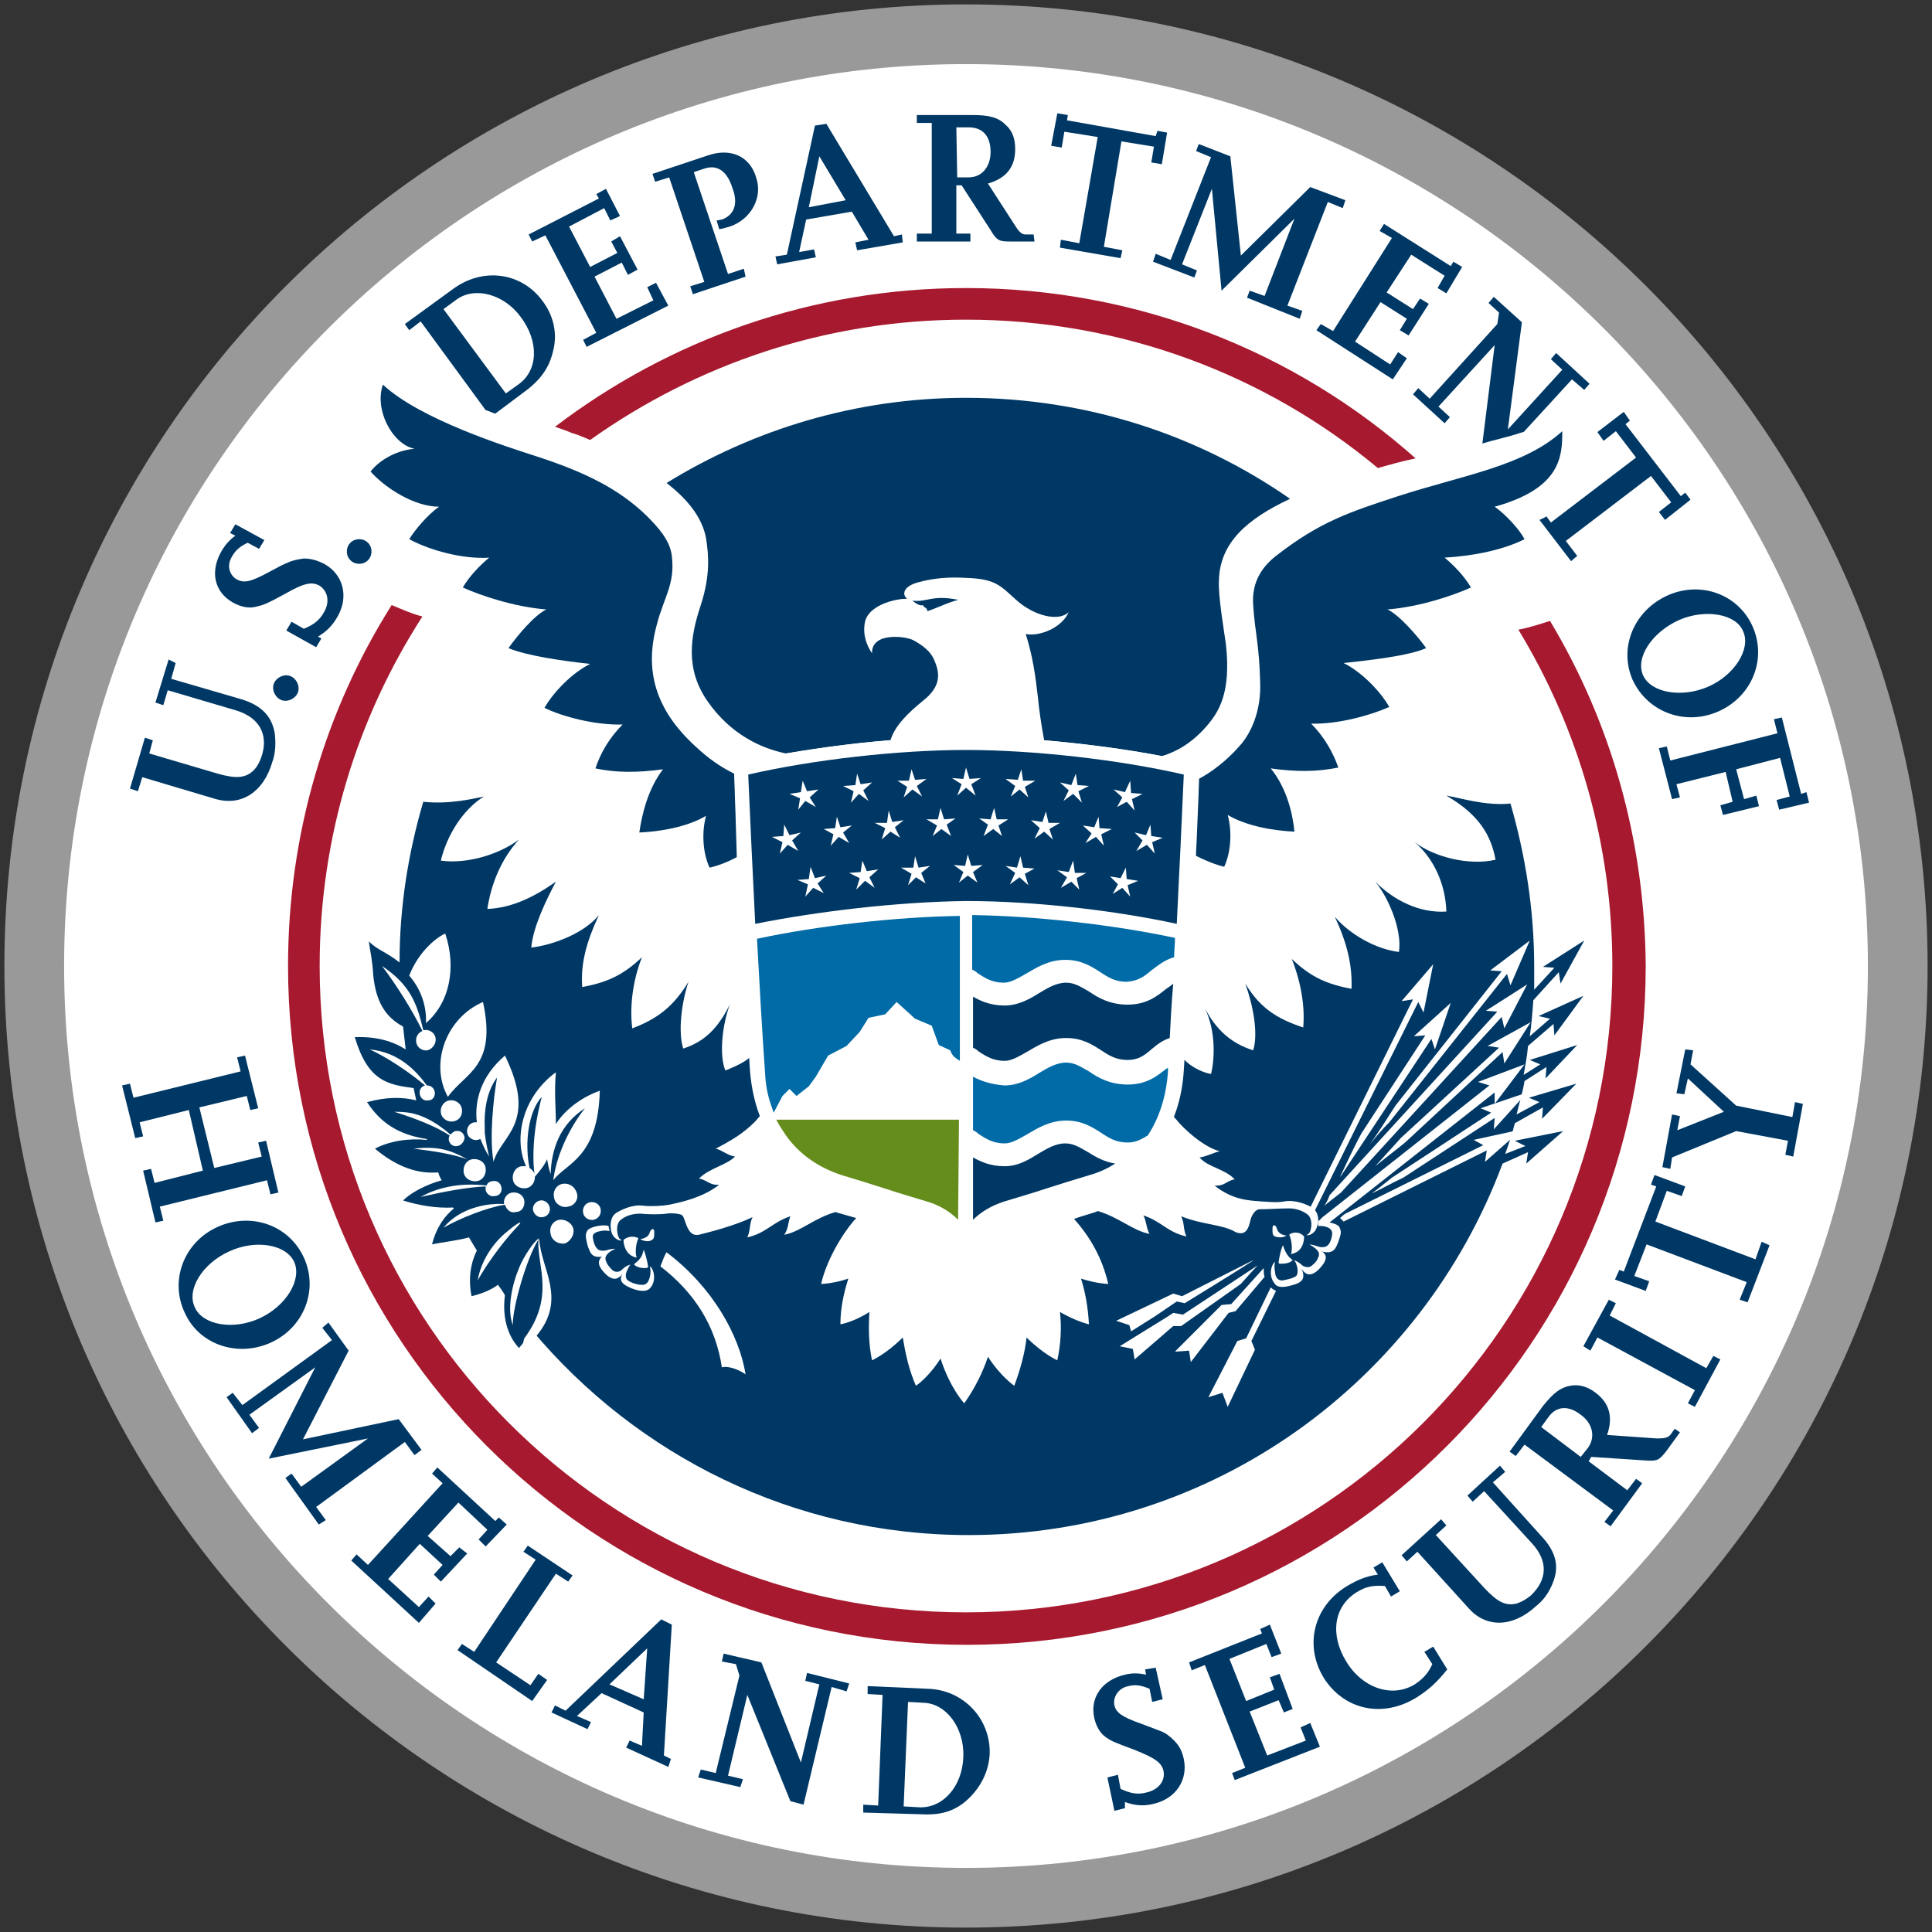
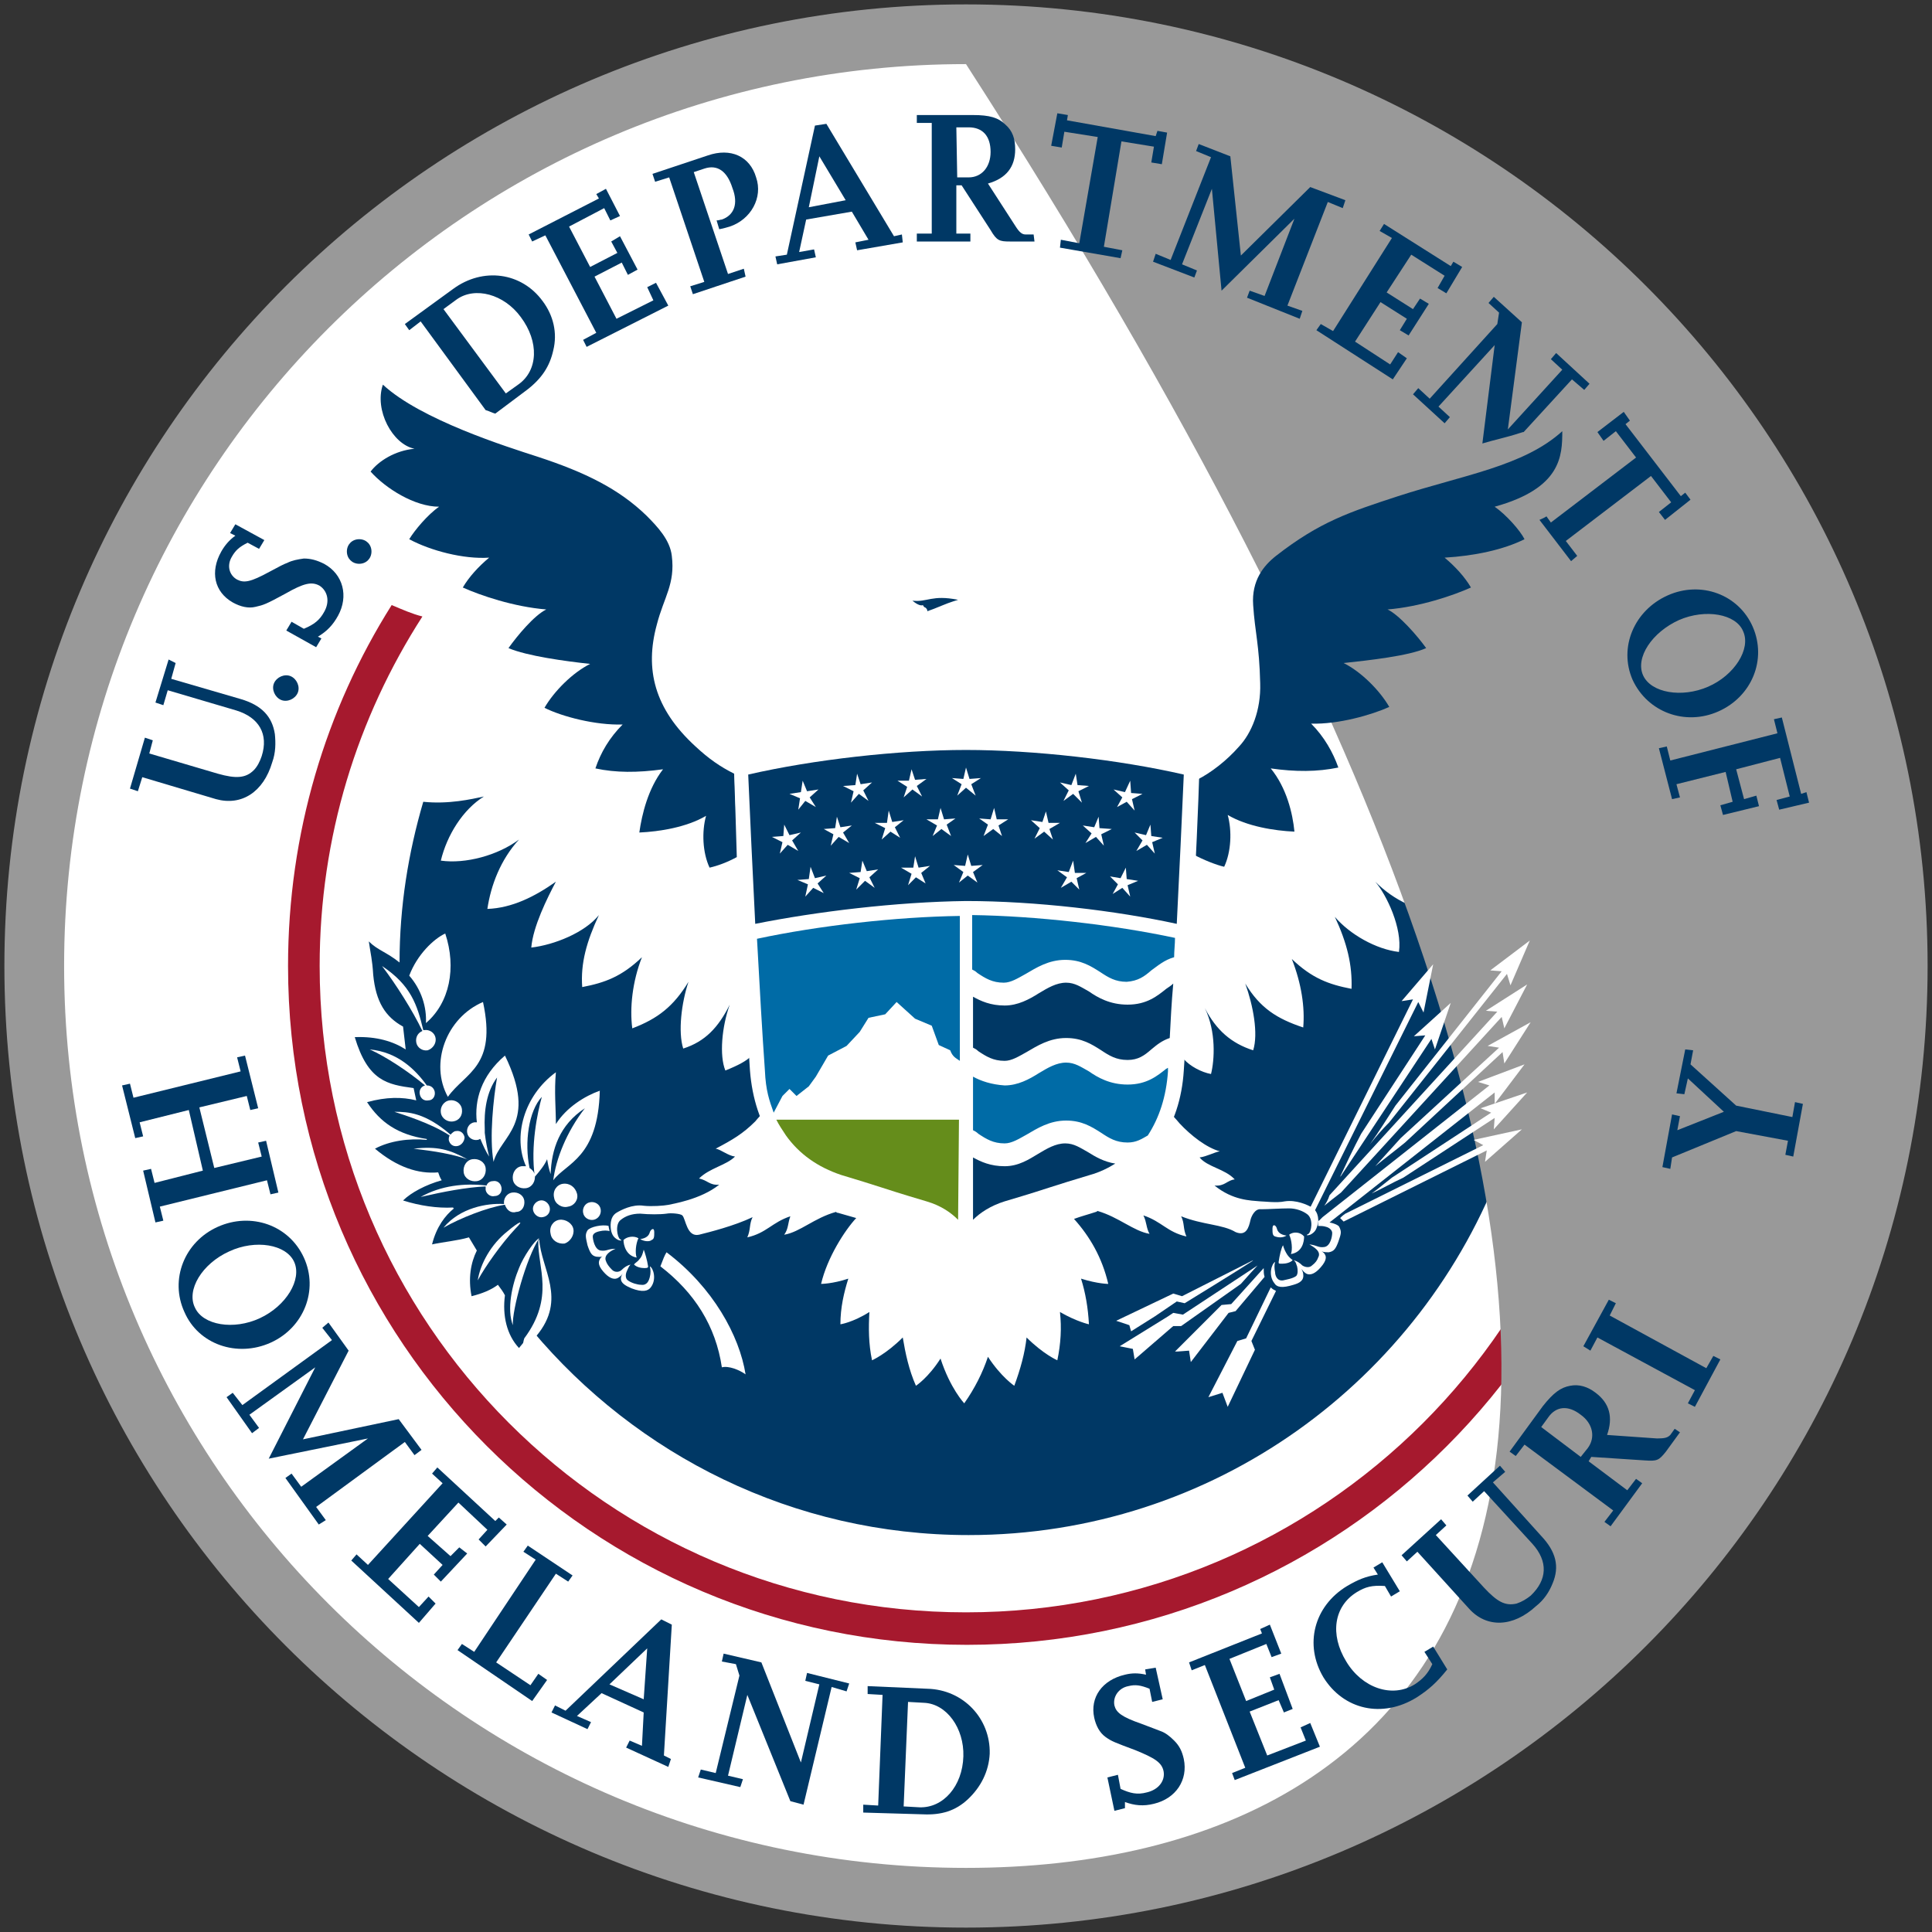
<svg xmlns="http://www.w3.org/2000/svg" version="1.1" id="Layer_1" x="0px" y="0px" viewBox="0 0 220 220" style="enable-background:new 0 0 220 220;" xml:space="preserve">
  <rect x="0" y="0" width="220" height="220" fill="#333333" stroke="none" />
  <style type="text/css">
	.st0{fill:#FFFFFF;}
	.st1{fill:#003865;}
	.st2{fill:#A6192E;}
	.st3{fill:#999999;}
	.st4{fill:#006BA6;}
	.st5{fill:#658D1B;}
</style>
  <circle class="st0" cx="109.6" cy="109.8" r="107.8" />
  <path class="st1" d="M179.6,119l-5.4,1.7l1.2,0.5l-1.9,1.2c0.2-1.1,0.4-2.2,0.5-3.3l2.9-2.5l0.1,1.3l3.3-4.5l-5.1,2.3l1.3,0.3  l-2.3,2c0.2-1.4,0.3-2.7,0.4-4.1l2.9-3.2l0.2,1.3l2.7-4.9l-4.7,3l1.3,0.1l-2.3,2.5c0-0.9,0-1.7,0-2.6c0-6.5-1-12.7-2.7-18.6  c-2.9,0.3-5.9-0.7-7.3-0.9c3.8,2.2,5.1,4.6,5.6,7.3c-3,0.7-7-0.3-9.2-2c2.2,1.9,3.5,4.8,3.6,7.9c-3.1,0.2-6-1.3-8.1-3.4  c1.3,1.5,3.1,5.3,2.7,8c-2.6-0.3-5.6-2-7.3-4c1.4,3,2,5.5,1.9,8.2c-2.6-0.5-4.5-1.2-6.8-3.4c1.1,2.8,1.5,5.5,1.3,7.8  c-3-1-4.9-2.2-6.6-5c0.9,2.5,1.5,5.7,0.9,7.6c-2.5-0.8-4.2-2.3-5.5-4.8c1.3,2.7,1.1,5.9,0.7,7.5c-1.1-0.2-2.4-0.9-3.1-1.7  c0,0.5-0.1,1-0.1,1.4c-0.1,1.8-0.5,3.6-1.1,5.1c0.2,0.2,0.7,0.8,0.7,0.8c1.3,1.4,3.1,2.8,4.6,3.2c-0.6,0.1-1.5,0.6-2.3,0.7  c0.9,1.1,2.9,1.3,4,2.5c-0.9,0.1-1.1,0.8-2.3,0.7c2.1,1.7,4.1,1.7,5.2,1.8c0.4,0,1.9,0.2,2.8,0c1.3-0.2,2.6,0.4,3.1,0.7  c0.8,0.5,0.8,1.6,0.6,2.1c-0.1,0.3-0.2,0.7-0.8,1c-0.3,0.1-0.6,0.1-0.2-0.1c0.3-0.2,0.6-1.6-0.1-2.2c-0.5-0.4-1.3-0.7-2.1-0.7  c-1,0-2.4,0.1-3.2,0.1c-0.7-0.1-1.1,0.8-1.2,1.2c-0.2,0.9-0.5,1.9-1.7,1.4c-1.5-0.9-3.7-0.8-6.2-1.8c0.4,0.8,0.2,1.4,0.6,2.3  c-2.2-0.5-2.8-1.7-4.9-2.4c0.4,0.8,0.3,1.4,0.7,2.1c-1.8-0.3-3.5-1.9-5.9-2.6c-0.1,0-0.1,0.1-0.2,0.1c-0.9,0.3-1.7,0.5-2.5,0.8  c1.8,2,3.2,4.4,3.9,7.4c0,0-1.2,0-3.1-0.6c0.5,1.6,0.8,3.3,0.9,5.2c0,0-1.4-0.3-3.3-1.4c0.2,1.8,0.1,3.6-0.3,5.5  c0,0-1.6-0.7-3.5-2.6c-0.2,1.8-0.7,3.6-1.4,5.5c0,0-1.5-1-3-3.3c-0.6,1.8-1.5,3.6-2.7,5.3c0,0-1.6-1.7-2.7-5.1  c-1.4,2.2-2.8,3.1-2.8,3.1c-0.8-1.8-1.2-3.7-1.5-5.5c-1.9,1.9-3.5,2.6-3.5,2.6c-0.4-1.9-0.4-3.7-0.3-5.5c-1.9,1.2-3.3,1.4-3.3,1.4  c0-1.9,0.4-3.6,0.9-5.2c-1.8,0.6-3.1,0.6-3.1,0.6c0.7-3,2.7-6.1,4-7.5c-0.7-0.2-1.4-0.4-2.1-0.6c-0.1,0-0.1,0-0.2-0.1  c-2.5,0.7-4.1,2.3-5.9,2.6c0.5-0.7,0.4-1.3,0.7-2.1c-2.1,0.7-2.7,1.9-4.9,2.4c0.4-0.9,0.2-1.5,0.6-2.3c-2.1,1-4.9,1.7-6.1,2  c-1.4,0.3-1.5-1.8-1.9-2.2c-0.2-0.2-1.3-0.3-1.8-0.2c-0.7,0.1-2,0.1-3,0c-1,0-1.7,0.3-2.2,0.7c-0.7,0.5-0.4,2-0.1,2.2  c0.3,0.2,0.1,0.2-0.2,0.1c-0.6-0.3-0.7-0.7-0.8-1c-0.1-0.5-0.2-1.6,0.6-2.1c0.5-0.3,1.8-1,3.1-0.8c0.9,0.1,2.3,0,2.8-0.1  c0.4-0.1,3.7-0.6,5.8-2.3c-1.1,0.1-1.3-0.5-2.3-0.7c1.2-1.2,3.1-1.5,4.1-2.5c-0.8-0.1-1.6-0.8-2.2-0.9c1.9-1,3.1-1.7,4.5-3.1  c0,0,0.5-0.6,0.7-0.8c-0.6-1.6-1-3.3-1.1-5.2c0-0.4-0.1-0.9-0.1-1.4c-0.5,0.5-1.4,1-2.9,1.6c-0.7-1.7-0.4-5,0.5-7.5  c-1.3,2.6-2.8,4.2-5.3,5c-0.6-1.9-0.2-5.2,0.6-7.6c-1.7,2.8-3.5,4.2-6.4,5.3c-0.3-2.3,0-5.3,1.1-8.1c-2.3,2.2-4.2,2.9-6.8,3.4  c-0.2-2.7,0.5-5.2,1.9-8.2c-1.6,2-5.1,3.4-7.7,3.7c0.2-2.4,1.8-5.6,2.8-7.5c-2.4,1.7-5,3-7.8,3.1c0.4-2.7,1.5-5.6,3.6-7.9  c-2.4,1.8-6.1,2.8-8.9,2.4c0.7-2.9,2.5-5.8,4.9-7.3c-1.4,0.3-4,0.9-6.9,0.6c-1.7,5.8-2.7,11.9-2.7,18.3c-1.5-1.2-2.5-1.4-3.5-2.4  c0.2,1.4,0.4,2.1,0.5,3.8c0.3,3.1,1.4,4.8,3.4,5.9c0.1,0.9,0.2,1.7,0.3,2.6c-1.4-0.9-3.3-1.5-5.8-1.4c1.5,5,3.7,5.4,6.7,5.8  c0.1,0.5,0.2,0.9,0.3,1.4c-1.6-0.4-3.4-0.4-5.6,0.2c1.5,2.3,3.5,3.7,6.8,4.2c0,0,0,0,0,0.1c-2-0.2-4.2,0.1-5.9,1  c2.5,2.1,4.9,2.9,7.2,2.7c0.1,0.3,0.2,0.6,0.4,0.9c-1.8,0.5-3.5,1.4-4.4,2.3c1.9,0.6,3.9,0.9,5.7,0.8c0,0,0,0.1,0.1,0.1  c-1,0.8-2,2.1-2.5,4.1c1.4-0.3,2.8-0.4,4.2-0.8c0.3,0.5,0.6,1,0.9,1.5c-0.7,1.4-1,3.2-0.6,5.2c1.2-0.3,2.2-0.7,3-1.3  c0.3,0.4,0.6,0.8,0.8,1.2c-0.3,2.3,0.2,4.5,1.6,6c0.6-0.7,1.1-1.4,1.5-2c11.9,14.2,29.7,23.3,49.7,23.3c27.9,0,51.6-17.6,60.8-42.3  l2.9-1.3l-0.2,1.3l4.2-3.7l-5.5,1.1l1.2,0.6l-2.3,0.9c0.4-1.1,0.8-2.3,1.1-3.5l3.2-1.8l-0.1,1.3l3.9-4l-5.4,1.6l1.2,0.5l-2.6,1.4  c0.3-1.3,0.7-2.5,0.9-3.8l2.5-1.6l-0.1,1.3L179.6,119" />
  <path class="st2" d="M176.5,70.7c-1.2,0.4-2.5,0.8-3.6,1c6.8,11.2,10.7,24.3,10.7,38.3c0,40.7-33,73.6-73.6,73.6  c-40.7,0-73.6-33-73.6-73.6c0-14.7,4.3-28.3,11.7-39.8c-1.2-0.3-2.3-0.8-3.5-1.3c-7.5,11.9-11.8,26-11.8,41.1  c0,42.7,34.6,77.3,77.3,77.3c42.7,0,77.3-34.6,77.3-77.3C187.3,95.6,183.4,82.2,176.5,70.7" />
-   <path class="st2" d="M67.2,50.1c12.1-8.6,26.8-13.7,42.8-13.7c17.8,0,34.2,6.3,46.9,16.9c1.4-0.4,2.8-0.8,4.3-1.1  c-13.6-12.1-31.6-19.4-51.2-19.4c-17.6,0-33.8,5.9-46.8,15.8c0.6,0.2,1.2,0.4,1.9,0.7C65.8,49.5,66.5,49.8,67.2,50.1" />
-   <path class="st3" d="M110,212.7c-56.7,0-102.7-46-102.7-102.7C7.3,53.3,53.3,7.3,110,7.3c56.7,0,102.7,46,102.7,102.7  C212.7,166.7,166.7,212.7,110,212.7 M110,0.5C49.5,0.5,0.5,49.5,0.5,110c0,60.5,49,109.5,109.5,109.5c60.5,0,109.5-49,109.5-109.5  C219.5,49.5,170.5,0.5,110,0.5z" />
+   <path class="st3" d="M110,212.7c-56.7,0-102.7-46-102.7-102.7C7.3,53.3,53.3,7.3,110,7.3C212.7,166.7,166.7,212.7,110,212.7 M110,0.5C49.5,0.5,0.5,49.5,0.5,110c0,60.5,49,109.5,109.5,109.5c60.5,0,109.5-49,109.5-109.5  C219.5,49.5,170.5,0.5,110,0.5z" />
  <path class="st1" d="M83.6,88.1c-1.6-0.8-2.9-1.7-4.4-3.1c-4.7-4.3-5.8-8.8-4.4-13.9c0.8-3.1,2.1-4.6,1.7-7.8  c-0.2-1.8-1.6-3.3-2.9-4.6c-3.1-3-6.9-4.9-12.4-6.7c-3.4-1.1-13.3-4.2-17.6-8.2c-1,2.9,1.1,6.8,3.6,7.3c-2.2,0.2-4.1,1.4-5,2.6  c1.7,1.9,5,4,7.8,4c-1.3,0.9-2.8,2.7-3.4,3.7c2.4,1.3,6.2,2.3,9.1,2.1c-1.2,1-2.3,2.2-3,3.4c2,0.9,5.8,2.2,9.5,2.5  c-1.4,0.7-3.3,3-4.3,4.4c2.1,0.9,6.5,1.5,9.3,1.8c-2,1-4.1,3.1-5.2,5c2,1,5.8,2,8.9,1.9c-1.5,1.5-2.5,3.2-3.1,5  c2.3,0.5,4.8,0.5,7.7,0.1c-1.7,2.2-2.4,5.1-2.7,7.2c2.3-0.1,5.4-0.6,7.6-1.9c-0.5,1.8-0.4,4.2,0.4,5.9c0.9-0.2,2-0.6,3.1-1.2  C83.8,94.2,83.7,90.8,83.6,88.1" />
  <path class="st1" d="M177.9,49.1c-4.4,4-11.3,5-18.7,7.4c-5.5,1.8-8.9,2.9-13.9,6.8c-1.4,1.1-2.8,2.8-2.6,5.6  c0.2,3.1,0.7,4.5,0.8,8.9c0.1,3.1-1,5.7-2.4,7.2c-1.4,1.6-3.2,3-4.8,3.8c-0.1,2.7-0.2,5.4-0.4,8.5c1.1,0.6,2.6,1.2,3.5,1.4  c0.8-1.7,0.9-4.1,0.4-5.9c2.2,1.3,5.3,1.8,7.6,1.9c-0.2-2.1-0.9-5-2.7-7.2c2.8,0.4,5.3,0.4,7.7-0.1c-0.6-1.7-1.6-3.5-3.1-5  c3.1,0.1,6.9-1,8.9-1.9c-1.1-1.9-3.2-4-5.2-5c2.8-0.3,7.4-0.8,9.4-1.7c-1-1.4-3.1-3.8-4.4-4.4c3.7-0.3,7.5-1.6,9.5-2.5  c-0.7-1.2-1.8-2.4-3-3.4c3.4-0.2,6.7-0.9,9.1-2.1c-0.5-1-2.1-2.8-3.4-3.7C177.8,55.6,177.9,51.9,177.9,49.1" />
-   <path class="st1" d="M146.9,56.8c-10.5-7.3-23.2-11.5-36.9-11.5c-12.5,0-24.2,3.6-34.1,9.7c2.6,2,4.1,4.1,4.5,6.3  c0.3,1.9,0.5,4.2-0.6,7.6c-1.2,3.6-1.8,7.3,0.8,11c2.6,3.7,6,5.3,8.9,5.9c3.7-0.6,7.8-1.2,11.9-1.5c0.5-1.7,2.1-3.2,3.7-4.5  c2.3-1.8,1.8-3.4,1.3-4.6c-0.4-1-1.3-1.7-2.4-2.3c-1-0.5-4.8-0.9-4.7,1.5c-0.6-0.9-1.1-2.1-0.8-3.6c0.5-2.1,4-2.7,4.8-2.6  c-0.7-0.6-0.3-1.5,1.3-1.9c1.8-0.5,3.6-0.6,5.3-0.5c3.5,0.1,4,0.9,5.8,2.5c2.1,1.9,4.9,2.5,6,1.4c-0.8,1.8-3.3,2.8-4.9,2.5  c0.8,2.5,1.1,4.7,1.4,7.3c0.1,1.2,0.4,3.2,0.7,4.8c4.6,0.4,9.3,1,13.4,1.8c1.7-0.5,3.4-1.5,5-3.3c1.5-1.7,2.9-3.9,2.3-9.4  c-0.2-1.5-0.9-5.5-0.8-7.3C138.9,61.8,142,59.1,146.9,56.8" />
  <path class="st1" d="M103.9,68.4c0.6,0.5,1,0.6,1.2,0.5c0,0.1,0.2,0.3,0.3,0.3c0.1,0.1,0.2,0.2,0.2,0.4c0.3-0.1,1.1-0.4,1.8-0.7  c0.7-0.3,1.7-0.6,1.7-0.6C106.1,67.7,105.6,68.6,103.9,68.4" />
  <path class="st1" d="M195.7,81c3.8-1.7,5.5-5.9,3.9-9.6c-1.6-3.7-5.9-5.3-9.7-3.6c-3.8,1.7-5.6,5.9-4,9.6  C187.6,81.1,191.9,82.7,195.7,81 M191.2,70.6c3-1.3,6.5-0.7,7.3,1.3c0.9,2-1,5-4,6.3c-3,1.3-6.5,0.7-7.4-1.3  C186.2,74.9,188.1,72,191.2,70.6z" />
  <polyline class="st1" points="190.4,91 188.9,85.2 189.8,85 190.2,86.6 202.4,83.5 202,81.9 202.9,81.7 205.1,90.4 205.7,90.2   206,91.4 202.6,92.2 202.3,91.1 203.8,90.7 202.7,86.3 197.7,87.6 198.6,91 200,90.6 200.3,91.8 196.2,92.8 195.9,91.7 197.3,91.3   196.5,87.9 190.9,89.3 191.3,90.8 190.4,91 " />
  <path class="st1" d="M20,75.5l-0.5,1.8l7.9,2.3c2.4,0.7,3.6,2,3.9,4c0.1,1,0.1,2.1-0.3,3.2c-1,3.4-3.5,5-6.4,4.2l-8.4-2.5l-0.5,1.6  l-0.9-0.3l1.7-5.8l0.9,0.3L17,85.8l7.8,2.3c2.1,0.6,3.2,0.5,4.1-0.4c0.4-0.4,0.7-1,0.9-1.6c0.8-2.5-0.3-4.4-2.9-5.2l-7.8-2.3  l-0.5,1.7l-0.9-0.3l1.5-4.9L20,75.5" />
  <path class="st1" d="M33.9,78.9c-0.3,0.7-1.2,1.1-1.9,0.8c-0.7-0.3-1.1-1.2-0.8-1.9c0.3-0.7,1.2-1.1,1.9-0.8  C33.8,77.3,34.2,78.2,33.9,78.9" />
  <path class="st1" d="M36.6,72.7l-0.6,1l-3.4-1.9l0.6-1l1.4,0.8c1.2-0.5,1.8-1,2.3-1.9c0.7-1.2,0.4-2.4-0.5-3  c-0.9-0.5-1.8-0.3-3.9,0.9c-2.2,1.2-2.5,1.3-3.4,1.5c-0.8,0.2-1.7,0-2.6-0.5c-2.1-1.2-2.6-3.5-1.3-5.8c0.4-0.7,0.9-1.3,1.6-1.8  l-0.6-0.3l0.6-1l3.3,1.8l-0.6,1l-1.3-0.7c-1,0.5-1.4,0.9-1.8,1.6c-0.6,1-0.3,2.1,0.6,2.6c0.8,0.4,1.5,0.3,3.7-0.9  c1.1-0.6,1.7-0.9,2-1c0.6-0.3,1.2-0.4,1.9-0.5c0.8,0,1.5,0.2,2.3,0.6c2.2,1.2,2.8,3.7,1.6,5.9c-0.6,1.1-1.3,1.8-2.3,2.4L36.6,72.7" />
  <path class="st1" d="M42.3,62.8c0,0.8-0.6,1.4-1.4,1.4c-0.8,0-1.4-0.6-1.4-1.4c0-0.8,0.6-1.4,1.4-1.4C41.7,61.4,42.3,62,42.3,62.8" />
  <polyline class="st1" points="76.1,34.8 66.8,39.5 66.4,38.7 67.9,37.9 62.1,26.8 60.6,27.5 60.2,26.7 68.2,22.6 67.9,22.1 69,21.5   70.6,24.6 69.5,25.1 68.8,23.7 64.8,25.8 67.2,30.4 70.3,28.8 69.6,27.5 70.6,26.9 72.6,30.7 71.5,31.3 70.8,29.9 67.7,31.5   70.2,36.3 74.4,34.2 73.7,32.7 74.7,32.2 76.1,34.8 " />
  <path class="st1" d="M84.9,31.5l-6,2l-0.3-0.9l1.6-0.5l-4-11.9l-1.6,0.5l-0.3-0.9l6.3-2.1c2.6-0.9,4.8,0.1,5.5,2.5  c0.8,2.3-0.6,4.8-3,5.6c-0.4,0.1-0.6,0.2-1.2,0.3l-0.3-1c0.3,0,0.4-0.1,0.6-0.1c1.4-0.5,1.9-1.8,1.2-3.6c-0.6-1.9-1.7-2.7-3.2-2.2  L79,19.6l3.9,11.6l1.8-0.6L84.9,31.5" />
  <path class="st1" d="M102.7,26.7l-0.9,0.2l-7.7-12.8l-1.3,0.2L89.6,29l-1.3,0.2l0.2,0.9l4.4-0.8l-0.2-0.9L91,28.7l0.8-3.7l5.2-0.9  l1.9,3.2l-1.5,0.3l0.2,0.9l5.2-0.9L102.7,26.7 M92.1,23.6l1.2-5.8l3,5L92.1,23.6z" />
  <path class="st1" d="M117.7,26.7h-0.9c-0.4,0-0.7-0.2-1.2-1l-3.1-4.8c2.1-0.6,3.1-1.9,3.1-3.9c0-1.2-0.3-2.1-1.1-2.8  c-0.8-0.8-1.8-1.1-3.7-1.1l-6.4,0v0.9l1.7,0l0,12.6l-1.7,0l0,0.9l6.1,0v-0.9h-1.6l0-5.5l0.6,0l3.3,5.1c0.7,1.2,1,1.3,2.2,1.3l2.8,0  L117.7,26.7 M108.9,14.5h1.4c1.6,0,2.5,1,2.5,2.8c0,1.7-1,2.9-2.5,2.9l-1.3,0L108.9,14.5z" />
  <polyline class="st1" points="127.6,29.4 120.7,28.2 120.8,27.3 122.9,27.7 125,15.6 121.2,15 120.9,16.8 119.7,16.6 120.4,12.9   121.6,13.1 121.5,13.7 131.6,15.5 131.8,14.9 132.9,15.1 132.3,18.7 131.1,18.5 131.4,16.7 127.7,16.1 125.7,28.1 127.8,28.5   127.6,29.4 " />
  <polyline class="st1" points="148,36.3 142,33.9 142.3,33.1 144,33.7 147.4,24.9 139.1,33.1 138,21.5 134.6,30.1 136.3,30.8   136,31.6 131.3,29.8 131.6,28.9 133.3,29.6 137.9,17.9 136.2,17.2 136.5,16.4 140.1,17.8 141.3,29.1 149.2,21.3 153.2,22.8   152.9,23.7 151.2,23 146.6,34.8 148.3,35.4 148,36.3 " />
  <polyline class="st1" points="158.6,43.2 149.9,37.6 150.4,36.9 151.8,37.7 158.5,27.1 157.1,26.3 157.6,25.5 165.2,30.3   165.5,29.8 166.5,30.4 164.7,33.4 163.7,32.8 164.5,31.4 160.7,29 157.9,33.3 160.9,35.2 161.7,34 162.7,34.6 160.4,38.2   159.4,37.6 160.2,36.3 157.2,34.4 154.3,38.9 158.3,41.5 159.2,40.1 160.2,40.8 158.6,43.2 " />
  <path class="st1" d="M59,43.8l-1.4,1l-7.1-9.6l1.5-1.1c2.1-1.5,5.4-0.6,7.3,2C61.4,38.9,61.3,42.2,59,43.8 M61.8,34.3  c-2.4-3.3-6.8-3.9-10.2-1.4l-5.5,4l0.5,0.7l1.3-1l7.4,10.1c0.4,0.1,0.7,0.3,1.1,0.4l3.6-2.7c1.7-1.3,2.6-2.7,3-4.5  C63.5,37.9,63,35.9,61.8,34.3z" />
  <path class="st1" d="M177.2,40.2l-0.6,0.7l1.3,1.2l-6.2,6.8l1.6-12.2l-3.2-2.9l-0.6,0.7l1.2,1.1l-0.2,1.3l-7.7,8.5l-1.3-1.2  l-0.6,0.7l3.6,3.3l0.6-0.7l-1.3-1.2l6.4-7l-1.4,11.2c1.3-0.4,2.8-0.7,4.3-1.2c0.1,0,0.2-0.1,0.4-0.1l5.5-6l1.4,1.2l0.6-0.7  L177.2,40.2" />
  <path class="st1" d="M191.9,56.1l-0.5,0.4l-6.3-8.2l0.5-0.4l-0.7-1l-3,2.3l0.7,1l1.4-1.1l2.3,3l-9.7,7.4l-0.5-0.7  c-0.3,0.2-0.6,0.3-0.8,0.4l3.6,4.7l0.7-0.6l-1.3-1.7l9.7-7.4l2.3,3l-1.4,1.1l0.7,0.9l2.9-2.3L191.9,56.1" />
  <path class="st1" d="M128.1,205.9l-1.2,0.3l-0.8-3.8l1.2-0.3l0.3,1.6c1.1,0.5,1.9,0.7,3,0.4c1.3-0.3,2.1-1.3,1.9-2.4  c-0.2-1-1-1.5-3.2-2.4c-2.4-0.9-2.7-1-3.4-1.5c-0.7-0.5-1.1-1.3-1.3-2.2c-0.5-2.3,0.9-4.3,3.5-4.9c0.8-0.2,1.5-0.2,2.4,0l-0.1-0.6  l1.2-0.2l0.8,3.6l-1.2,0.3l-0.3-1.5c-1-0.4-1.6-0.5-2.4-0.3c-1.1,0.2-1.8,1.2-1.6,2.2c0.2,0.8,0.8,1.3,3.1,2.1  c1.1,0.4,1.8,0.7,2.1,0.8c0.6,0.2,1.1,0.6,1.6,1.1c0.6,0.6,0.9,1.2,1.1,2.1c0.5,2.4-0.9,4.5-3.4,5.1c-1.2,0.3-2.2,0.2-3.3-0.2  L128.1,205.9" />
  <polyline class="st1" points="150.3,198.9 140.6,202.7 140.3,201.9 141.8,201.3 137.2,189.6 135.7,190.2 135.4,189.3 143.7,186   143.5,185.5 144.6,185 145.9,188.3 144.8,188.7 144.2,187.2 140,188.9 141.9,193.7 145.1,192.4 144.6,191 145.7,190.6 147.2,194.6   146.2,195 145.6,193.6 142.3,194.9 144.3,199.9 148.7,198.2 148.1,196.7 149.2,196.2 150.3,198.9 " />
  <path class="st1" d="M164.8,190.1c-1.2,1.5-2.1,2.3-3.5,3.2c-3.9,2.4-8.3,1.4-10.6-2.3c-2.2-3.7-1.1-8.1,2.7-10.4  c1.2-0.7,2.1-1.1,3.5-1.3l-0.5-0.8l1-0.6l2,3.3l-1,0.6l-0.7-1.2c-1.5-0.1-2.2,0.1-3.2,0.7c-2.6,1.6-3.1,4.8-1.2,7.9  c1.8,3,5.2,4.2,7.8,2.6c0.9-0.6,1.5-1.2,2-2.3l-0.9-1.4l1-0.6L164.8,190.1" />
  <path class="st1" d="M171.4,167.6l-1.4,1.2l5.5,6.1c1.7,1.8,2.1,3.5,1.3,5.4c-0.4,1-1,1.9-1.9,2.6c-2.6,2.4-5.6,2.5-7.6,0.3  l-5.9-6.5l-1.2,1.1l-0.6-0.7l4.5-4.1l0.6,0.7l-1.2,1.1l5.5,6c1.5,1.6,2.4,2.1,3.7,1.8c0.6-0.2,1.1-0.5,1.6-0.9  c1.9-1.8,2-3.9,0.2-5.9l-5.5-6l-1.3,1.2l-0.6-0.7l3.7-3.4L171.4,167.6" />
  <polyline class="st1" points="195.9,154.8 193,160.2 192.2,159.8 193,158.3 181.9,152.3 181.1,153.8 180.3,153.3 183.2,148   184,148.4 183.3,149.8 194.3,155.8 195.1,154.4 195.9,154.8 " />
-   <polyline class="st1" points="201.5,141.8 199,148.3 198.1,148 198.9,146 187.5,141.7 186.1,145.3 187.8,145.9 187.4,147   183.9,145.7 184.4,144.6 184.9,144.8 188.6,135.1 188,134.9 188.4,133.8 191.9,135.1 191.5,136.2 189.8,135.6 188.5,139.1   199.9,143.4 200.6,141.4 201.5,141.8 " />
  <polyline class="st1" points="205.3,125.7 204.2,131.7 203.3,131.5 203.6,129.9 197.7,128.8 190.4,131.8 190.2,133.1 189.3,132.9   190.4,126.9 191.3,127.1 191,128.7 196.3,126.6 192.2,122.8 191.8,124.6 190.9,124.5 191.9,119.5 192.8,119.6 192.5,121.2   197.7,125.9 204.1,127.2 204.4,125.5 205.3,125.7 " />
  <path class="st1" d="M175.5,162.5l0.8-1.1c0.9-1.3,2.3-1.4,3.7-0.3c1.4,1,1.7,2.6,0.8,3.8l-0.8,1L175.5,162.5 M190.7,162.7l-0.5,0.7  c-0.3,0.3-0.6,0.4-1.5,0.4l-5.7-0.4c0.7-2,0.3-3.6-1.3-4.8c-0.9-0.7-1.9-1-2.9-0.8c-1.1,0.2-1.9,0.8-3.1,2.3l-3.8,5.2l0.7,0.5l1-1.3  l10.1,7.5l-1,1.3l0.7,0.5l3.6-4.9l-0.7-0.5l-1,1.3l-4.4-3.3l0.3-0.5l6.1,0.4c1.4,0.1,1.6,0,2.4-1l1.6-2.2L190.7,162.7z" />
  <polyline class="st1" points="17.7,139.2 16.3,133.3 17.2,133.1 17.6,134.7 23.1,133.3 21.5,126.4 15.9,127.8 16.3,129.4   15.4,129.6 13.9,123.6 14.8,123.4 15.2,125 27.4,122 27,120.4 27.9,120.2 29.4,126.2 28.5,126.4 28.1,124.8 22.7,126.1 24.4,133   29.8,131.7 29.4,130.1 30.3,129.9 31.7,135.8 30.8,136 30.4,134.4 18.2,137.4 18.6,139 17.7,139.2 " />
  <path class="st1" d="M30.8,152.9c3.8-1.7,5.5-6,3.8-9.7c-1.7-3.7-6-5.2-9.8-3.5c-3.8,1.7-5.5,6-3.8,9.7  C22.6,153.1,27,154.6,30.8,152.9 M26.1,142.5c3-1.4,6.5-0.8,7.4,1.2c0.9,2-0.9,5-3.9,6.4c-3,1.4-6.5,0.8-7.4-1.2  C21.2,146.9,23,143.9,26.1,142.5z" />
  <polyline class="st1" points="36.3,173.6 32.5,168.3 33.2,167.8 34.3,169.3 41.9,163.8 30.6,166.1 35.9,155.7 28.4,161.1   29.5,162.6 28.7,163.2 25.8,159.1 26.5,158.6 27.6,160 37.8,152.6 36.7,151.2 37.4,150.6 39.7,153.8 34.5,163.9 45.4,161.6   48,165.1 47.2,165.7 46.1,164.2 36,171.6 37.1,173.1 36.3,173.6 " />
  <polyline class="st1" points="47.7,184.8 40,177.7 40.6,177 41.9,178.2 50.4,168.9 49.2,167.8 49.8,167.1 56.4,173.2 56.8,172.8   57.7,173.6 55.3,176.1 54.5,175.3 55.5,174.2 52.2,171.1 48.7,174.9 51.3,177.2 52.3,176.2 53.2,176.9 50.2,180.1 49.4,179.3   50.4,178.2 47.8,175.8 44.2,179.8 47.7,183 48.8,181.8 49.6,182.6 47.7,184.8 " />
  <polyline class="st1" points="60.6,193.7 52.1,187.9 52.6,187.2 54,188.1 61,177.6 59.6,176.7 60.1,176 65.2,179.4 64.7,180.1   63.3,179.2 56.5,189.3 60.4,191.9 61.3,190.6 62.3,191.3 60.6,193.7 " />
  <path class="st1" d="M76.4,200.3l-0.8-0.4l0.9-14.9l-1.2-0.6l-10.9,10.4l-1.2-0.6l-0.4,0.8l4.1,1.9l0.4-0.8l-1.6-0.7l2.8-2.6  l4.8,2.2l-0.2,3.8l-1.4-0.6l-0.4,0.8l4.8,2.2L76.4,200.3 M69.4,191.8l4.3-4.1l-0.4,5.8L69.4,191.8z" />
  <polyline class="st1" points="91.5,205.5 90,205.1 85.1,193 82.9,202.2 84.6,202.6 84.3,203.5 79.5,202.4 79.8,201.5 81.5,201.9   84.2,190.8 83.8,189.5 82.2,189.2 82.4,188.3 86.7,189.3 91.2,200.7 93.3,191.8 91.7,191.4 91.9,190.5 96.7,191.7 96.4,192.6   94.7,192.1 91.5,205.5 " />
  <path class="st1" d="M105.1,206.6c2.1,0.1,3.7-0.4,5.1-1.7c1.5-1.4,2.4-3.2,2.5-5.2c0.1-4-3-7.3-7.1-7.4l-6.8-0.3l0,0.9l1.7,0.1  l-0.5,12.6l-1.7-0.1l0,0.9L105.1,206.6 M103.4,193.8l1.8,0.1c2.6,0.1,4.6,2.9,4.5,6.1c-0.1,3.4-2.3,5.9-5,5.8l-1.8-0.1L103.4,193.8z  " />
  <path class="st0" d="M110,142.5h-0.7c-0.3-2.2-1.9-3.5-4.2-4.2c-1.8-0.5-4.3-1.4-9.7-3c-6.3-1.9-9.5-7-10-13.4  c-0.6-9-1.5-24.8-1.8-34.9c7.1-1.7,17.6-3.1,26.5-3.1c8.8,0,19.3,1.4,26.5,3.1c-0.3,10.1-1.2,25.9-1.8,34.9  c-0.4,6.4-3.7,11.4-10,13.4c-5.4,1.7-8,2.5-9.7,3c-2.3,0.7-3.9,2.1-4.2,4.2H110" />
  <path class="st4" d="M108.2,119.6l-1.3-0.6l-0.8-2.2l-1.9-0.8l-2.1-1.9l-1.3,1.4l-1.9,0.4l-1,1.6l-1.5,1.6l-2.1,1.1l-1.4,2.4  l-0.8,1.1l-1.4,1.1l-0.8-0.8l-0.8,0.8l-1,1.9c-0.5-1.4-0.9-2.5-1-4.8c-0.3-4.2-0.6-9.5-0.9-15c7-1.5,15.9-2.5,23.1-2.6v16.5  C108.9,120.5,108.5,120.4,108.2,119.6" />
  <path class="st5" d="M109.2,127.5H88.4c0.3,0.6,0.7,1.2,1.1,1.8c1.5,2.1,3.6,3.6,6.3,4.5c3.7,1.1,6,1.9,7.7,2.4l2,0.6  c1.7,0.5,2.8,1.3,3.6,2.1L109.2,127.5" />
  <path class="st1" d="M131.1,119.5c0.6-0.5,1.2-1,2.1-1.3c0.1-1.9,0.2-4,0.4-6.2c-0.2,0.2-0.5,0.4-0.8,0.6c-1,0.8-2.2,1.8-4.4,1.8  c-2,0-3.4-0.8-4.4-1.5c-0.9-0.5-1.6-1-2.6-1c-1.1,0-2.1,0.6-3.1,1.2c-1.1,0.7-2.4,1.4-3.9,1.4c-1.6,0-2.7-0.5-3.6-1v5.8  c0.2,0.1,0.4,0.2,0.6,0.4c0.9,0.6,1.7,1.1,3,1.1c0.8,0,1.6-0.5,2.5-1c1.2-0.7,2.6-1.6,4.5-1.6c1.8,0,2.9,0.7,4,1.4  c0.9,0.6,1.7,1.1,3,1.1C129.6,120.7,130.3,120.2,131.1,119.5" />
  <path class="st1" d="M114.4,132.8c-1.6,0-2.7-0.5-3.6-1v7.1c0.8-0.8,2-1.6,3.6-2.1l2-0.6c1.7-0.5,4-1.3,7.7-2.4  c1.1-0.3,2.1-0.8,2.9-1.3c-1.3-0.2-2.3-0.8-3.1-1.3c-0.9-0.5-1.6-1-2.6-1c-1.1,0-2.1,0.6-3.1,1.2C117.2,132,116,132.8,114.4,132.8" />
  <path class="st4" d="M131.1,110.5c0.7-0.5,1.5-1.2,2.6-1.5c0-0.7,0.1-1.5,0.1-2.2c-7-1.5-15.9-2.5-23.1-2.6v6.2  c0.2,0.1,0.4,0.2,0.6,0.4c0.9,0.6,1.7,1.1,3,1.1c0.8,0,1.6-0.5,2.5-1c1.2-0.7,2.6-1.6,4.5-1.6c1.8,0,2.9,0.7,4,1.4  c0.9,0.6,1.7,1.1,3,1.1C129.6,111.7,130.3,111.2,131.1,110.5" />
  <path class="st4" d="M110.8,122.6v6.1c0.2,0.1,0.4,0.2,0.6,0.4c0.9,0.6,1.7,1.1,3,1.1c0.8,0,1.6-0.5,2.5-1c1.2-0.7,2.6-1.6,4.5-1.6  c1.8,0,2.9,0.7,4,1.4c0.9,0.6,1.7,1.1,3,1.1c1,0,1.6-0.4,2.3-0.8c1.3-2,2.1-4.4,2.3-7.3c0-0.1,0-0.2,0-0.4c-0.1,0-0.1,0.1-0.2,0.1  c-1,0.8-2.2,1.8-4.4,1.8c-2,0-3.4-0.8-4.4-1.5c-0.9-0.5-1.6-1-2.6-1c-1.1,0-2.1,0.6-3.1,1.2c-1.1,0.7-2.4,1.4-3.9,1.4  C112.9,123.5,111.7,123.1,110.8,122.6" />
  <path class="st1" d="M86,105.2c-0.3-6.1-0.6-12.2-0.8-17c7.4-1.7,17.1-2.8,24.8-2.8s17.4,1.1,24.8,2.8c-0.2,4.8-0.5,10.9-0.8,17  c-6.9-1.5-16.1-2.6-24-2.6C102.1,102.7,93,103.8,86,105.2" />
  <polyline class="st0" points="90.9,92.2 91.1,90.9 89.9,90.4 91.2,90.2 91.4,88.9 91.9,90.1 93.2,89.9 92.2,90.8 92.9,91.9   91.7,91.2 90.9,92.2 " />
  <polyline class="st0" points="98.9,91.2 97.8,90.4 96.9,91.4 97.2,90.1 96,89.5 97.4,89.4 97.6,88.1 98,89.3 99.3,89.1 98.3,90   98.9,91.2 " />
  <polyline class="st0" points="105,90.7 103.9,89.9 102.9,90.8 103.3,89.6 102.2,88.9 103.5,88.9 103.8,87.6 104.2,88.8 105.5,88.7   104.4,89.5 105,90.7 " />
  <polyline class="st0" points="111.1,90.6 110,89.7 109,90.6 109.5,89.3 108.4,88.6 109.7,88.7 110,87.4 110.4,88.7 111.7,88.6   110.6,89.3 111.1,90.6 " />
  <polyline class="st0" points="128.3,91.3 127.2,91.9 127.8,90.8 126.8,89.9 128.1,90.2 128.7,88.9 128.8,90.3 130.1,90.4 128.9,91   129.2,92.3 128.3,91.3 " />
  <polyline class="st0" points="121.7,90 120.7,89.1 122,89.4 122.5,88.1 122.7,89.4 124,89.5 122.8,90.1 123.2,91.4 122.2,90.4   121.1,91.2 121.7,90 " />
-   <polyline class="st0" points="115.6,89.5 114.5,88.7 115.9,88.8 116.3,87.6 116.5,88.9 117.9,88.9 116.7,89.6 117.1,90.8   116.1,89.9 115.1,90.7 115.6,89.5 " />
  <polyline class="st0" points="91.7,102.1 92,100.7 90.8,100.2 92.1,100.1 92.3,98.7 92.8,100 94.1,99.7 93.1,100.6 93.8,101.7   92.6,101.1 91.7,102.1 " />
  <polyline class="st0" points="99.6,101.1 98.5,100.3 97.5,101.3 97.9,100 96.7,99.4 98,99.3 98.2,98 98.7,99.2 100,99 99,99.9   99.6,101.1 " />
  <polyline class="st0" points="105.4,100.6 104.3,99.9 103.4,100.8 103.8,99.5 102.6,98.8 104,98.8 104.2,97.5 104.6,98.8   105.9,98.6 104.9,99.4 105.4,100.6 " />
  <polyline class="st0" points="111.3,100.5 110.2,99.7 109.2,100.5 109.7,99.3 108.6,98.5 109.9,98.6 110.2,97.3 110.6,98.6   111.9,98.5 110.8,99.3 111.3,100.5 " />
  <polyline class="st0" points="127.8,101.1 126.7,101.8 127.3,100.7 126.4,99.8 127.6,100 128.2,98.8 128.3,100.1 129.6,100.3   128.4,100.8 128.7,102.1 127.8,101.1 " />
  <polyline class="st0" points="121.5,99.9 120.4,99.1 121.7,99.3 122.2,98 122.4,99.4 123.7,99.4 122.6,100 122.9,101.3 122,100.4   120.8,101.1 121.5,99.9 " />
-   <polyline class="st0" points="115.6,99.4 114.5,98.6 115.8,98.8 116.2,97.5 116.5,98.8 117.8,98.9 116.7,99.5 117.1,100.8   116.1,99.9 115,100.7 115.6,99.4 " />
  <polyline class="st0" points="94.6,96.3 94.9,95 93.8,94.4 95.1,94.3 95.3,93 95.7,94.2 97,94 96,94.8 96.7,96 95.5,95.3 94.6,96.3   " />
  <polyline class="st0" points="88.8,97.2 89.1,95.9 87.9,95.3 89.2,95.2 89.3,93.9 89.9,95.1 91.2,94.8 90.2,95.7 90.9,96.9   89.7,96.2 88.8,97.2 " />
  <polyline class="st0" points="102.5,95.4 101.4,94.7 100.4,95.6 100.8,94.3 99.6,93.7 101,93.7 101.2,92.3 101.6,93.6 102.9,93.4   101.9,94.2 102.5,95.4 " />
  <polyline class="st0" points="108.3,95.2 107.2,94.4 106.2,95.2 106.7,94 105.5,93.3 106.8,93.3 107.1,92 107.5,93.3 108.8,93.2   107.8,93.9 108.3,95.2 " />
  <polyline class="st0" points="114.1,95.2 113.1,94.4 112,95.2 112.5,93.9 111.5,93.2 112.8,93.3 113.2,92 113.5,93.3 114.8,93.3   113.7,94 114.1,95.2 " />
  <polyline class="st0" points="130.6,96.2 129.4,96.9 130.1,95.7 129.2,94.8 130.5,95.1 131,93.9 131.1,95.2 132.4,95.4 131.2,95.9   131.5,97.2 130.6,96.2 " />
  <polyline class="st0" points="124.3,94.9 123.3,94 124.6,94.2 125.1,93 125.2,94.3 126.6,94.4 125.4,95 125.7,96.3 124.8,95.3   123.6,96 124.3,94.9 " />
  <polyline class="st0" points="118.4,94.3 117.4,93.4 118.7,93.6 119.1,92.4 119.4,93.7 120.7,93.7 119.5,94.4 119.9,95.6   118.9,94.7 117.8,95.5 118.4,94.3 " />
  <path class="st0" d="M51,124.9c2-2.8,5.6-3.4,4-10.8C50.8,115.9,48.9,121.1,51,124.9" />
  <path class="st0" d="M50.7,106.3c-1.3,0.6-3.2,2.4-4.1,4.8c1.4,1.6,2,3.6,1.9,5.4C51.2,114.2,52,110.2,50.7,106.3" />
  <path class="st0" d="M53.2,132C53.4,132.1,53.3,132.1,53.2,132c-2-1.1-3.4-1.5-6.1-1.2C49.6,131.1,51.4,131.4,53.2,132" />
  <path class="st0" d="M61.4,141.1c0,0.1-0.1,0.1-0.1,0.2c-0.1,3,1.9,6.4-1.6,11.1c-0.2,0.6-0.4,1.8,1.4-0.3  C64.6,147.9,61.6,144.5,61.4,141.1" />
  <path class="st0" d="M54.4,145.8c0.3-1.9,1.5-4.1,3.4-5.6c1.3-1.1,2-1.4,0.9-0.3C57.1,141.6,55.2,144.3,54.4,145.8" />
  <path class="st0" d="M58.4,150.9c-0.7-1.8-0.1-4.6,0.7-6.5c0.5-1.3,1.8-3.2,2.3-3.4C59.9,143.3,58.3,149.2,58.4,150.9" />
  <path class="st0" d="M52.6,126.3c-0.1-0.7-0.8-1.1-1.4-1c-0.7,0.1-1.1,0.8-1,1.4c0.1,0.7,0.8,1.1,1.4,1  C52.3,127.6,52.7,127,52.6,126.3" />
  <path class="st0" d="M63.3,128c0-1.8-0.2-3.7,0-5.9c-3.7,2.7-4.9,7.4-3.4,10.7c-0.2,0-0.3,0-0.5,0c-0.7,0.1-1.1,0.8-1,1.5  c0.1,0.7,0.8,1.1,1.5,1c0.7-0.1,1.1-0.8,1-1.5c-0.1-0.4-0.3-0.6-0.6-0.8c-0.6-2.9-0.1-6.5,1.4-8.1c-0.5,1.8-1.3,5.6-0.8,9.1  c0.6-0.7,1.1-1.3,1.4-2c0.1,0.6,0.2,1.1,0.4,1.7c0.1-2.8,1-5.6,3.9-7.5c-2.1,2.7-3.3,5.8-3.6,8.2c1.5-2,5.1-2.5,5.3-10.2  C66.6,124.8,64.5,126.1,63.3,128" />
  <path class="st0" d="M65.7,135.9c-0.2-0.7-0.8-1.2-1.6-1.1c-0.7,0.1-1.2,0.8-1,1.6c0.1,0.7,0.9,1.2,1.6,1  C65.4,137.3,65.9,136.6,65.7,135.9" />
  <path class="st0" d="M65.3,140c-0.1-0.7-0.9-1.2-1.6-1.1c-0.7,0.1-1.2,0.8-1,1.6c0.1,0.7,0.8,1.2,1.6,1.1  C64.9,141.4,65.4,140.7,65.3,140" />
  <path class="st0" d="M57.5,120.2c-2.7,2.3-3.5,5.1-3.2,7.6c-0.1,0-0.2,0-0.3,0c-0.6,0.1-0.9,0.7-0.8,1.2c0.1,0.6,0.7,0.9,1.2,0.8  c0.1,0,0.2-0.1,0.3-0.1c0.3,0.7,0.6,1.4,1,2c-0.2-0.8-0.4-1.8-0.5-2.7c0-0.1,0-0.2,0-0.3c0,0,0,0,0-0.1c-0.1-2.1,0.2-4.3,1.4-5.9  c-0.4,2.3-0.9,6.8-0.4,9.6C57,129.3,61.3,128,57.5,120.2" />
  <path class="st0" d="M68.4,137.7c-0.1-0.6-0.7-0.9-1.2-0.8c-0.6,0.1-0.9,0.7-0.8,1.2c0.1,0.6,0.7,0.9,1.2,0.8  C68.1,138.8,68.5,138.3,68.4,137.7" />
  <path class="st0" d="M62.6,137.5c-0.1-0.5-0.6-0.9-1.1-0.8c-0.5,0.1-0.9,0.6-0.8,1.1c0.1,0.5,0.6,0.9,1.1,0.8  C62.4,138.5,62.7,138,62.6,137.5" />
  <path class="st0" d="M49.5,124.3c-0.1-0.4-0.4-0.7-0.9-0.7c-1.3-1.8-3.3-3.8-6.5-4.1c1.8,0.8,4.4,2.5,6.3,4.1  c-0.4,0.1-0.7,0.5-0.6,1c0.1,0.5,0.5,0.8,1,0.7C49.3,125.3,49.6,124.8,49.5,124.3" />
  <path class="st0" d="M49.6,118.2c-0.1-0.6-0.7-1-1.3-0.9c0,0,0,0-0.1,0c-0.7-2.9-1.4-5.1-4.7-7.3c1.6,2.1,3.5,5.1,4.6,7.4  c-0.5,0.2-0.8,0.7-0.7,1.3c0.1,0.6,0.7,1,1.3,0.9C49.3,119.4,49.7,118.8,49.6,118.2" />
  <path class="st0" d="M52.9,129.5c-0.1-0.5-0.5-0.8-1-0.7c-0.2,0-0.4,0.2-0.6,0.4c-2.9-2.5-4.8-2.6-6.4-2.6c0.9,0.3,4.2,1.3,6.3,2.7  c-0.1,0.2-0.1,0.3-0.1,0.5c0.1,0.5,0.5,0.8,1,0.7C52.6,130.4,52.9,129.9,52.9,129.5" />
  <path class="st0" d="M55.3,133c-0.1-0.7-0.8-1.1-1.5-1c-0.7,0.1-1.1,0.8-1,1.5c0.1,0.7,0.8,1.1,1.5,1C55,134.4,55.4,133.7,55.3,133" />
  <path class="st0" d="M57.1,135.2c-0.1-0.5-0.5-0.8-1-0.7c-0.3,0-0.6,0.2-0.7,0.5c-2.5-0.3-5.2,0-7.5,1.3c2.6-0.6,5.2-1.1,7.4-1.2  c0,0,0,0,0,0c0,0.1,0,0.2,0,0.4c0.1,0.5,0.6,0.8,1,0.7C56.9,136.2,57.2,135.7,57.1,135.2" />
  <path class="st0" d="M59.7,136.7c-0.1-0.6-0.7-1-1.4-0.9c-0.6,0.1-1,0.7-0.9,1.3c0,0,0,0-0.1,0c-1.8-0.1-4.9,0.4-6.8,2.7  c1.9-1.1,5-2.3,6.9-2.6c0,0,0,0,0.1,0c0.2,0.6,0.7,1,1.3,0.8C59.4,138,59.8,137.4,59.7,136.7" />
  <path class="st0" d="M75.9,142.6c5.3,4,8.3,9.5,9,13.9c-0.7-0.5-1.9-1-2.7-0.8c-0.7-4.7-3.1-8.5-7-11.5  C75.5,143.4,75.7,142.9,75.9,142.6" />
  <path class="st0" d="M71.9,146.7c1.3,0.5,1.9,0.3,2.2-0.1c0.7-0.9,0.3-2.2-0.1-2.4c0.1,0.4,0.1,0.8,0,1.2c-0.1,0.4-0.3,1-1,0.9  c-0.4,0-1.1-0.2-1.5-0.5c-0.3-0.2-0.3-0.7-0.1-1.1c0.1-0.2,0.2-0.5,0.4-0.7c-0.4,0.1-0.7,0.3-1,0.6c-0.3,0.3-0.8,0.3-1.1,0  c-0.4-0.4-0.6-0.7-0.7-1c-0.3-0.7,0.6-1.2,1.1-1.4c-0.9,0-1,0.3-1.7,0.2c-0.7-0.1-0.9-1.3-0.9-1.6c0-0.3,0.3-0.5,0.8-0.6  c0.4-0.1,0.9-0.1,1.1,0c0-0.2-0.1-0.4-0.1-0.6c-0.7-0.2-2.1,0.1-2.4,0.5c-0.3,0.5-0.2,0.8,0,1.7c0.3,0.9,0.5,1.2,1,1.3  c0.2,0,0.5,0.1,0.8-0.1c-0.2,0.1-0.3,0.2-0.4,0.4c-0.1,0.2-0.3,0.6,0.4,1.4c0.6,0.7,1.2,1,1.7,0.7c0.3-0.2,0.4-0.3,0.5-0.5  c-0.1,0.2-0.2,0.4-0.2,0.6C70.7,146.1,71.2,146.4,71.9,146.7" />
  <path class="st0" d="M71,141.2c0.4-0.4,1.2-0.5,1.7-0.2c-0.3,0.6-0.4,1.7-0.2,2.2C71.3,143,71,141.8,71,141.2" />
  <path class="st0" d="M72.9,141.1c0.7-0.1,1-0.4,1.1-0.8c0.1-0.3,0.5-0.6,0.5,0c0,0.5,0,0.8-0.3,0.9C74,141.4,73.4,141.4,72.9,141.1" />
  <path class="st0" d="M73.3,142.3c-0.1,0.4-0.2,0.8-0.5,1.1c-0.2,0.3-0.5,0.4-0.6,0.6c0.3,0.3,0.8,0.4,1.2,0.4c0.4,0,0.4-0.1,0.4-0.2  C73.7,143.5,73.4,142.5,73.3,142.3" />
  <path class="st0" d="M146.8,140.6c0.3,0.6,0.4,1.7,0.2,2.2c1.3-0.2,1.5-1.4,1.5-2C148.1,140.3,147.3,140.2,146.8,140.6" />
  <path class="st0" d="M146.5,140.7c-0.7-0.1-1-0.4-1.1-0.8c-0.1-0.4-0.5-0.6-0.5,0c0,0.5,0,0.8,0.3,0.9  C145.5,140.9,146,141,146.5,140.7" />
  <path class="st0" d="M146.6,142.9c-0.2-0.3-0.4-0.7-0.5-1.1c-0.2,0.3-0.4,1.2-0.5,1.9c0,0.2,0,0.2,0.4,0.2c0.4,0,0.9-0.1,1.2-0.4  C147.1,143.4,146.8,143.2,146.6,142.9" />
  <path class="st0" d="M168.3,123.2l1.3,0.4l-19,15h0l-0.4,0.4c0,0-0.1,0-0.1,0c0,0.2,0,0.4,0,0.6c0.3,0,0.6,0,0.9,0.1  c0.4,0.1,0.7,0.4,0.7,0.7c0,0.4-0.2,1.5-0.9,1.6c-0.7,0.1-0.8-0.2-1.7-0.3c0.5,0.3,1.4,0.8,1,1.5c-0.1,0.3-0.3,0.6-0.7,0.9  c-0.3,0.3-0.8,0.2-1.1,0c-0.3-0.3-0.6-0.5-1-0.6c0.3,0.2,0.3,0.5,0.4,0.7c0.1,0.4,0.1,0.9-0.1,1.1c-0.4,0.3-1.1,0.4-1.5,0.5  c-0.7,0.1-0.9-0.6-0.9-0.9c-0.1-0.5-0.1-0.9,0-1.2c-0.4,0.2-0.8,1.5-0.1,2.4c0.3,0.5,0.9,0.6,2.2,0.2c0.7-0.2,1.2-0.5,1.1-1.2  c0-0.2-0.1-0.4-0.2-0.6c0.1,0.1,0.2,0.3,0.5,0.5c0.5,0.3,1.1,0,1.7-0.7c0.7-0.8,0.6-1.2,0.5-1.4s-0.2-0.3-0.4-0.4  c0.3,0.1,0.6,0.1,0.8,0.1c0.6-0.1,0.8-0.4,1.1-1.2c0.3-0.9,0.4-1.1,0.1-1.7c-0.1-0.2-0.6-0.4-1.1-0.5l18.8-14.8l0,1.3l3.4-4.5  L168.3,123.2" />
  <path class="st0" d="M158.2,127.8l13.4-16.9l0.4,1.3l2.2-5.1l-4.5,3.4l1.3,0.1l-12.1,15.3c-0.9,1.4-1.9,3-2.9,4.4l0,0  C156.7,129.4,157.4,128.6,158.2,127.8" />
  <path class="st0" d="M156.6,132.8c1.1-0.9,2.3-1.8,3.4-2.7l11.1-10.3l0.2,1.3l3-4.7l-4.9,2.7l1.3,0.2l-11.2,10.3  C158.5,130.7,157.5,131.8,156.6,132.8" />
  <path class="st0" d="M168.9,130.4l-15.7,7.8c-0.3,0.2-0.5,0.4-0.6,0.5c0.1,0.1,0.2,0.2,0.3,0.3c0,0,0.1,0.1,0.1,0.1l16.3-8.1  l-0.2,1.3l4.2-3.7l-5.5,1.2L168.9,130.4" />
  <path class="st0" d="M145.3,147c-0.2-0.1-0.4-0.2-0.6-0.4l-2.8,5.8l0,0l-1,0.3l-3.3,6.4l1.6-0.5l0.6,1.6l3.1-6.5l-0.4-1L145.3,147" />
  <path class="st0" d="M156.2,135.9c1.1-0.5,2.3-1.2,3.6-1.8l10.4-6.8l-0.1,1.3l3.8-4.2l-5.3,1.8l1.2,0.5l-11.3,7.4  C157.6,134.8,156.9,135.4,156.2,135.9" />
  <path class="st0" d="M144,145.4c-0.1-0.3-0.1-0.6-0.1-1l-3.7,4.1l-1.1,0.1l-0.1,0.1v0l-5.2,5.2l0.2,0l0,0l0.1,0l1.3-0.1l0.2,1.3  l4.3-5.6l0.8-0.2L144,145.4" />
  <path class="st0" d="M150.8,137.3c0.5-0.4,1.1-0.9,1.9-1.5l18.3-20l0.3,1.3l2.6-5l-4.7,3l1.3,0.1l-19.1,20.9  C151.2,136.7,151,137,150.8,137.3" />
  <path class="st0" d="M134.5,151l6.8-4.8c0.8-0.9,1.6-1.8,1.9-2.1l-8.5,5.6l0,0l-1.1-0.2l-0.6,0.4l-5.5,3.4l1.5,0.3l0.2,1.2l4.4-3.8  L134.5,151" />
  <path class="st0" d="M128.8,151.6l2.7-1.7l2.5-1.7l0.9,0.2c0,0,6.2-3.8,7.7-4.8c0.1-0.1,0.1-0.1,0.1-0.1c0,0,0,0,0,0l-8.1,4.1  l-1-0.3l-6.5,3.1l1.5,0.5L128.8,151.6" />
  <path class="st0" d="M159.6,114l1.3-0.2l-11.7,23.7c0.1,0.1,0.2,0.1,0.2,0.1c0.1,0.1,0.3,0.2,0.3,0.3l11.8-23.8l0.6,1.2l1.1-5.5  L159.6,114" />
  <path class="st0" d="M161,118l1.3-0.1l-7.3,11.2c-0.9,1.7-1.7,3.4-2.4,4.9c0,0,0.1-0.1,0.1-0.1l10.3-15.6l0.4,1.2l1.8-5.3L161,118" />
</svg>